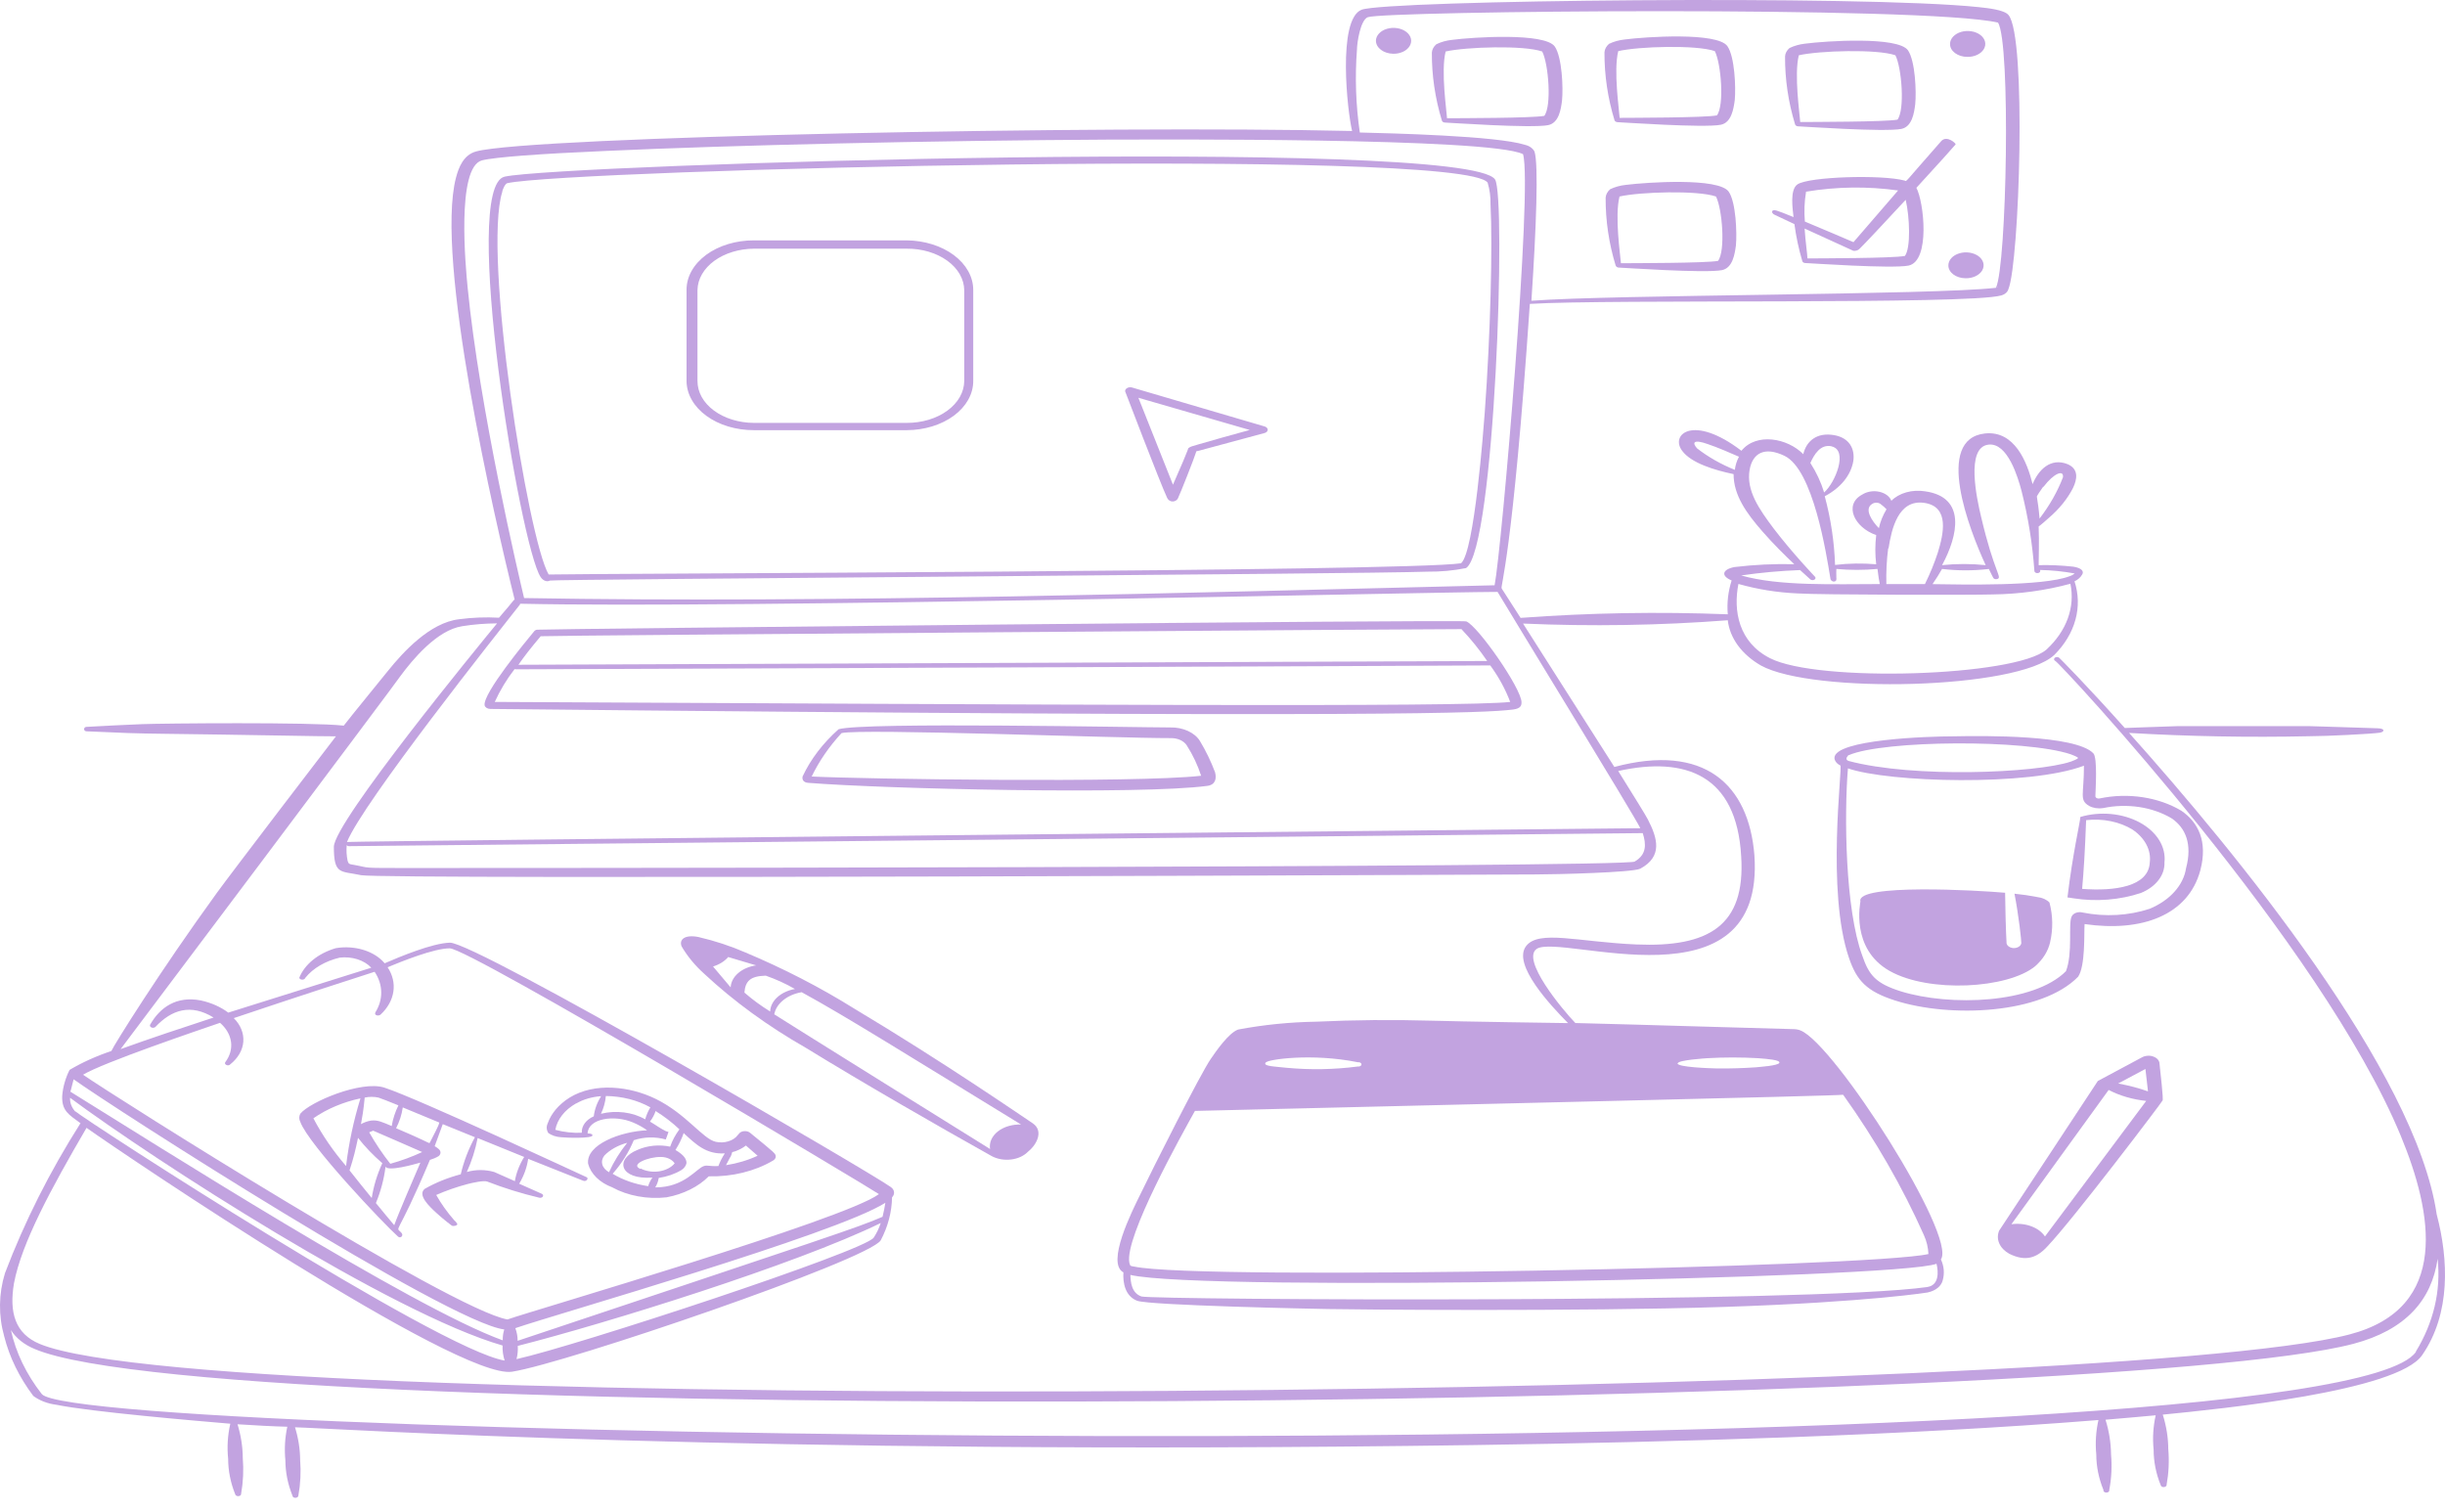
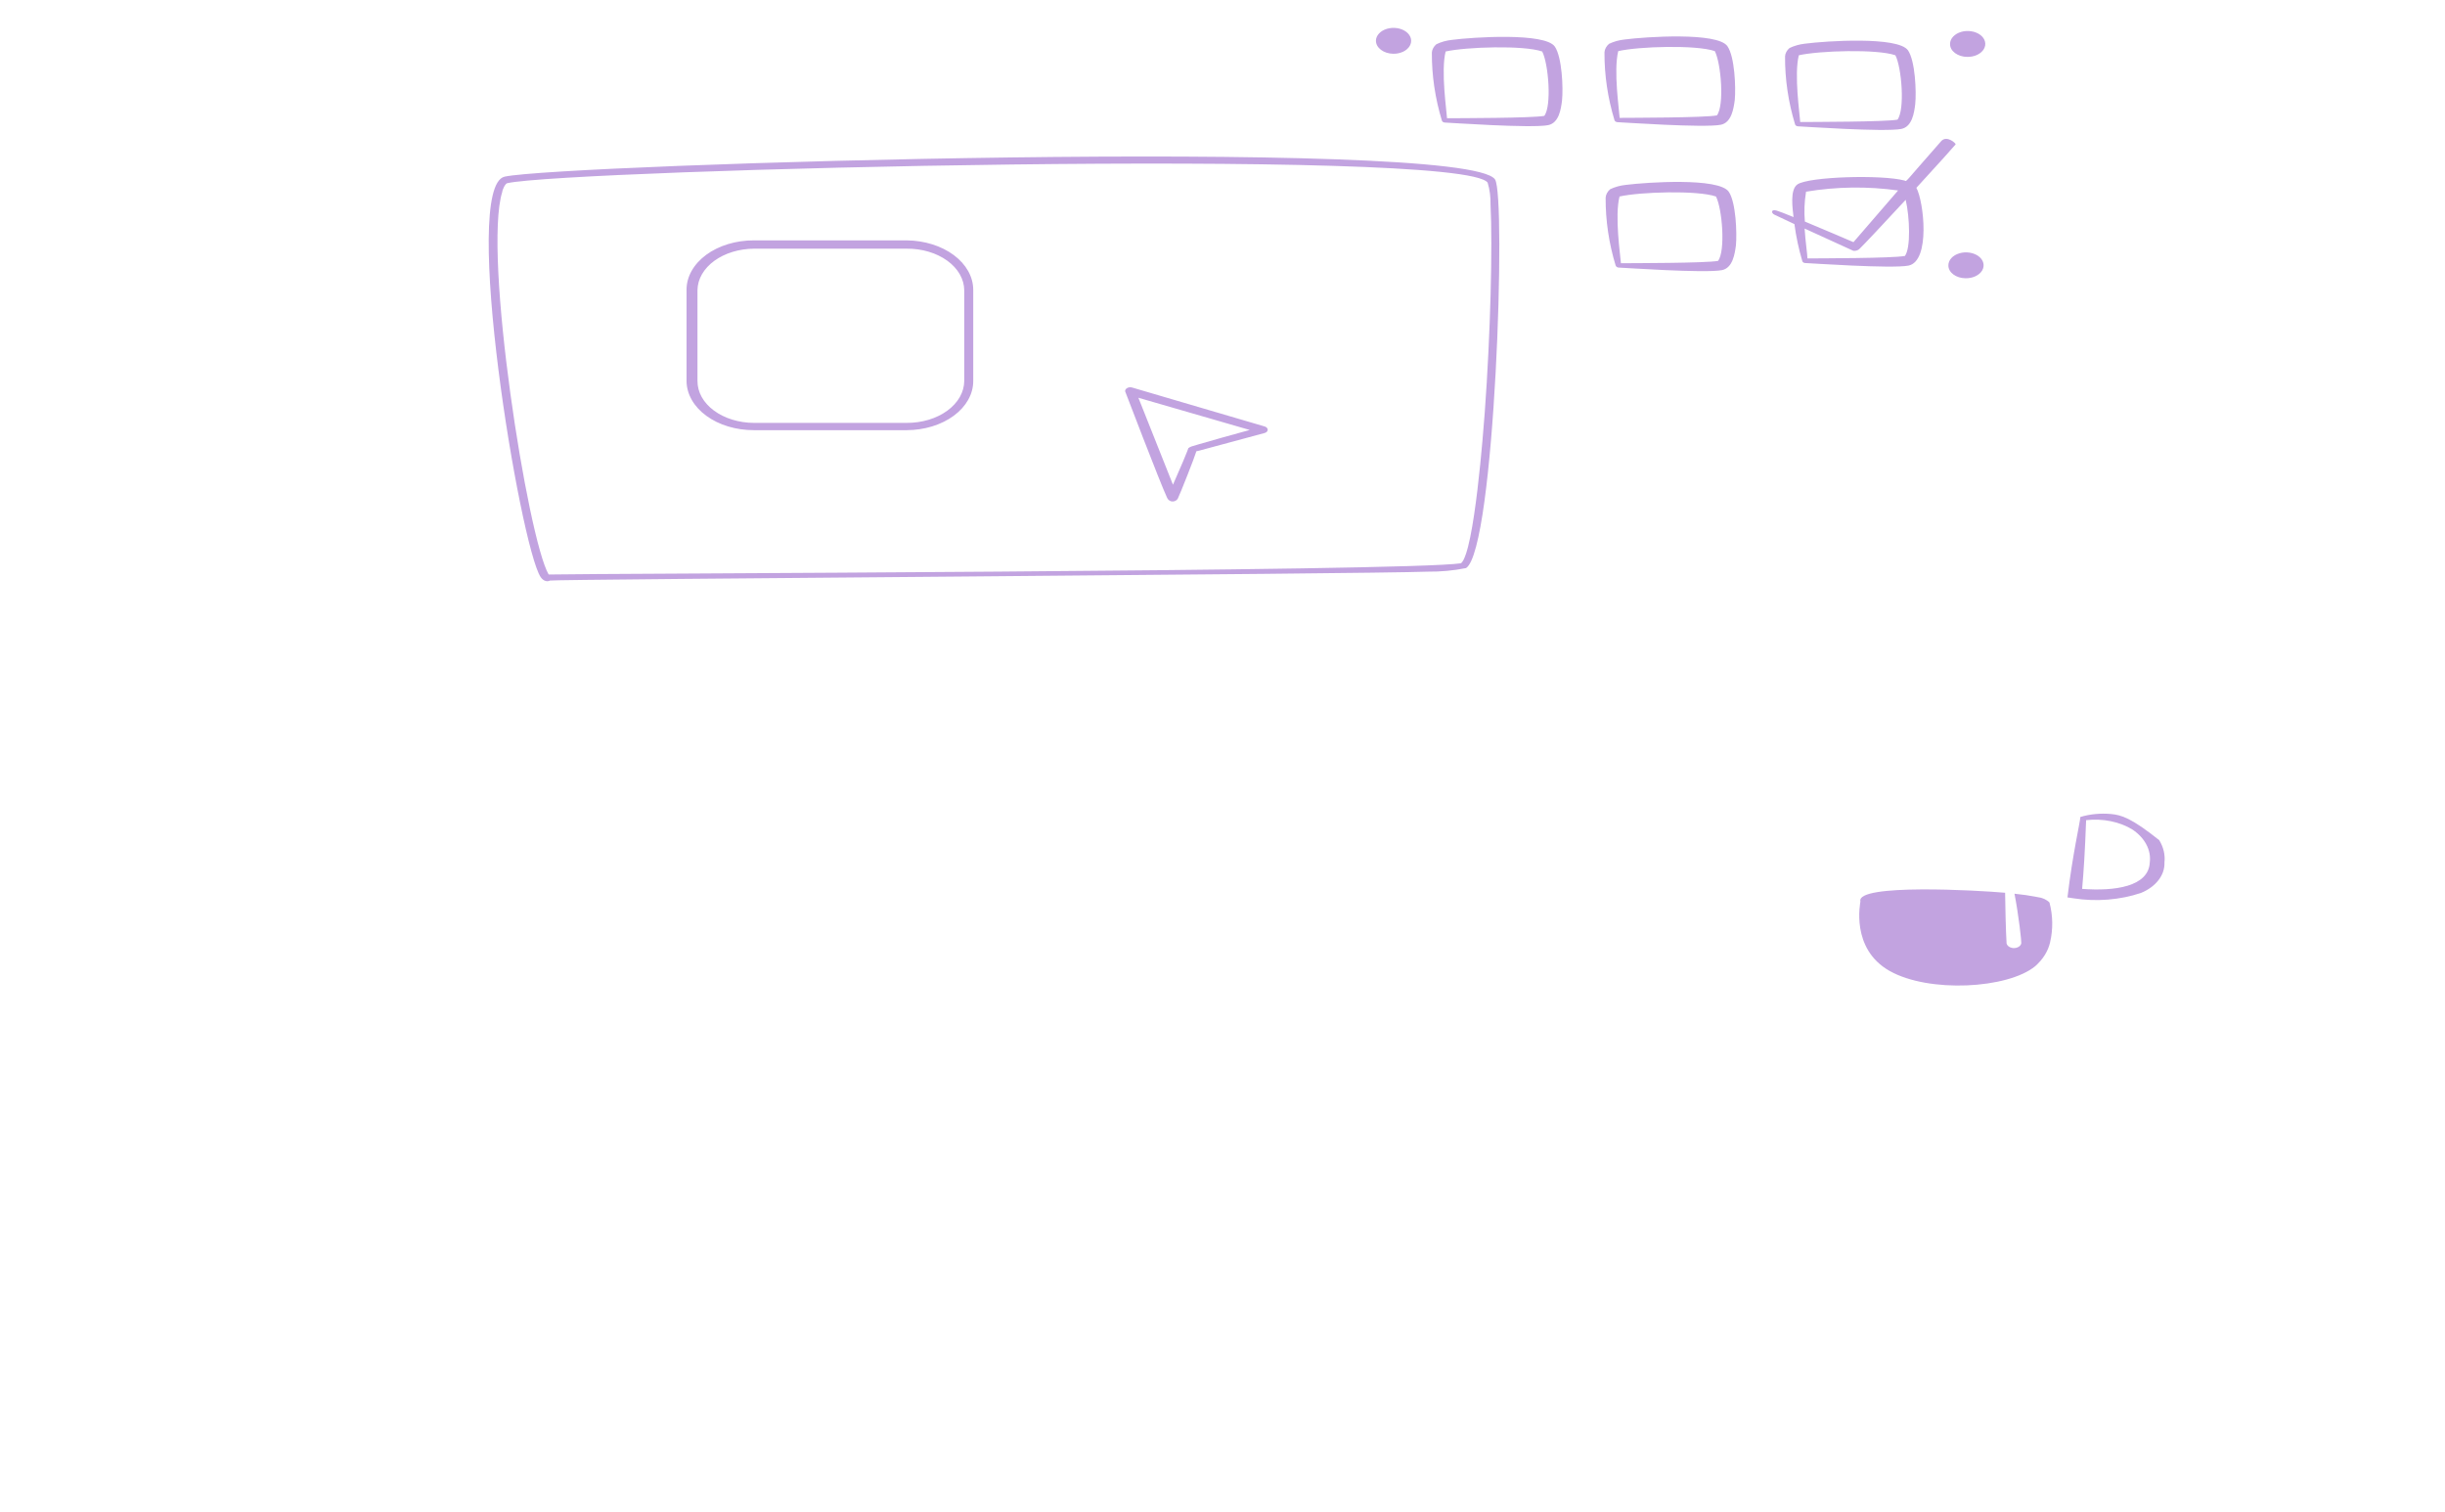
<svg xmlns="http://www.w3.org/2000/svg" width="97" height="60" viewBox="0 0 97 60" fill="none">
-   <path d="M22.25 45.116C22.444 45.138 23.505 45.176 23.505 45.041C23.505 44.962 23.311 44.966 23.311 44.966C23.337 44.366 24.373 44.216 25.113 44.531C25.317 44.617 25.505 44.721 25.674 44.842C24.628 44.883 23.24 45.408 23.332 46.169C23.385 46.368 23.498 46.555 23.663 46.717C23.828 46.879 24.041 47.011 24.286 47.103C24.592 47.271 24.94 47.393 25.311 47.461C25.681 47.53 26.067 47.543 26.444 47.501C27.117 47.375 27.709 47.08 28.118 46.668C29.043 46.69 29.948 46.468 30.669 46.042C30.7 46.024 30.725 46.002 30.743 45.977C30.762 45.952 30.773 45.924 30.776 45.896C30.776 45.764 30.776 45.772 29.756 44.939C29.727 44.916 29.691 44.897 29.65 44.886C29.61 44.875 29.566 44.871 29.523 44.875C29.48 44.878 29.439 44.889 29.403 44.907C29.367 44.925 29.338 44.949 29.317 44.977C29.3 44.993 29.284 45.011 29.271 45.029C29.19 45.141 29.059 45.229 28.9 45.278C28.741 45.328 28.564 45.335 28.399 45.299C27.889 45.191 27.23 44.197 26.031 43.604C24.985 43.087 23.582 42.933 22.592 43.548C22.166 43.817 21.863 44.176 21.725 44.576C21.669 44.699 21.68 44.833 21.755 44.951C21.889 45.046 22.064 45.104 22.25 45.116ZM24.169 46.507C24.029 46.433 23.932 46.324 23.897 46.2C23.862 46.077 23.892 45.948 23.98 45.839C24.206 45.609 24.521 45.435 24.883 45.337C24.591 45.701 24.351 46.087 24.169 46.488V46.507ZM28.975 45.914C29.098 45.644 28.975 45.738 29.179 45.671C29.334 45.614 29.474 45.538 29.593 45.446L30.057 45.851C29.672 46.03 29.247 46.157 28.802 46.226C28.853 46.128 28.934 45.978 28.975 45.896V45.914ZM27.128 44.958C27.613 45.404 28.016 45.802 28.756 45.757C28.65 45.918 28.565 46.087 28.501 46.259C28.128 46.278 28.077 46.214 27.929 46.259C27.638 46.342 27.159 47.111 25.995 47.107C26.068 46.988 26.114 46.861 26.133 46.732C26.462 46.683 26.77 46.576 27.031 46.421C27.143 46.349 27.215 46.251 27.235 46.143C27.235 46.012 27.174 45.843 26.797 45.622C26.937 45.403 27.048 45.174 27.128 44.939V44.958ZM25.414 46.376C24.965 46.199 25.73 45.888 26.225 45.899C26.339 45.9 26.45 45.924 26.546 45.969C26.641 46.014 26.718 46.079 26.766 46.154C26.698 46.235 26.608 46.305 26.502 46.359C26.396 46.413 26.276 46.451 26.149 46.47C26.023 46.489 25.892 46.489 25.766 46.469C25.639 46.45 25.519 46.411 25.414 46.357V46.376ZM26.016 44.081C26.362 44.297 26.677 44.54 26.955 44.804C26.793 45.021 26.67 45.251 26.587 45.491C26.373 45.445 26.148 45.433 25.927 45.454C25.706 45.476 25.493 45.53 25.302 45.614C24.368 45.989 24.587 46.811 25.883 46.717C25.807 46.825 25.75 46.939 25.715 47.058C25.197 46.982 24.713 46.814 24.306 46.567C24.668 46.154 24.95 45.706 25.143 45.236C25.342 45.169 25.556 45.132 25.774 45.126C25.993 45.121 26.21 45.148 26.414 45.206L26.521 44.909L26.409 44.872C26.169 44.752 26.062 44.658 25.786 44.497C25.889 44.36 25.966 44.214 26.016 44.062V44.081ZM24.036 43.481C24.675 43.489 25.293 43.647 25.802 43.931C25.71 44.083 25.642 44.243 25.597 44.407C25.353 44.266 25.064 44.172 24.758 44.133C24.451 44.094 24.137 44.112 23.842 44.186C23.95 43.958 24.015 43.721 24.036 43.481ZM22.868 43.773C23.15 43.611 23.49 43.513 23.847 43.488C23.689 43.74 23.591 44.01 23.556 44.287C23.404 44.354 23.28 44.45 23.196 44.565C23.113 44.68 23.073 44.809 23.082 44.939C22.724 44.954 22.367 44.914 22.031 44.823C22.107 44.407 22.404 44.029 22.857 43.773H22.868ZM15.244 43.147C14.326 42.854 12.285 43.721 11.912 44.186C11.859 44.288 11.859 44.402 11.912 44.504C12.234 45.401 15.234 48.566 15.79 49.057C15.887 49.147 16.02 49.023 15.933 48.918C15.668 48.596 15.698 49.244 17.056 46.016C17.181 45.979 17.299 45.929 17.403 45.866C17.45 45.827 17.476 45.777 17.476 45.725C17.476 45.673 17.45 45.623 17.403 45.584C17.357 45.542 17.303 45.505 17.245 45.472L17.566 44.598L18.842 45.116C18.584 45.59 18.396 46.082 18.28 46.586C17.766 46.722 17.284 46.917 16.852 47.163C16.551 47.407 17.025 47.857 17.321 48.127C17.617 48.397 17.867 48.581 17.923 48.622C17.979 48.663 18.158 48.622 18.143 48.554C18.11 48.5 18.067 48.45 18.015 48.404C17.739 48.088 17.501 47.754 17.306 47.407C17.702 47.233 18.121 47.087 18.556 46.972C18.714 46.931 19.204 46.818 19.337 46.878C19.991 47.132 20.674 47.344 21.378 47.512C21.406 47.522 21.439 47.523 21.468 47.515C21.498 47.508 21.522 47.492 21.536 47.471C21.549 47.45 21.551 47.426 21.541 47.404C21.53 47.382 21.508 47.364 21.48 47.354L20.597 46.961C20.785 46.648 20.905 46.315 20.954 45.974L23.133 46.841C23.266 46.897 23.368 46.743 23.271 46.702C23.174 46.661 16.561 43.571 15.244 43.147ZM14.469 43.544C14.647 43.505 14.837 43.505 15.015 43.544C15.132 43.582 15.418 43.694 15.806 43.852C15.675 44.117 15.586 44.393 15.54 44.673C15.198 44.531 14.994 44.422 14.724 44.456C14.577 44.48 14.439 44.529 14.321 44.598C14.372 44.306 14.418 44.081 14.469 43.544ZM12.428 44.369C12.957 43.999 13.599 43.726 14.3 43.574C14.028 44.459 13.837 45.356 13.729 46.259C13.214 45.66 12.78 45.026 12.433 44.366L12.428 44.369ZM14.744 47.523C14.464 47.182 14.158 46.803 13.867 46.432C14.04 45.896 14.096 45.648 14.204 45.142C14.483 45.498 14.806 45.834 15.168 46.147C14.962 46.593 14.822 47.055 14.749 47.523H14.744ZM15.637 48.603C15.454 48.389 15.219 48.101 14.913 47.729C15.107 47.259 15.235 46.775 15.295 46.286C15.408 46.484 16.408 46.199 16.678 46.124C16.479 46.586 15.785 48.191 15.642 48.603H15.637ZM15.484 46.169C15.168 45.767 14.889 45.35 14.647 44.921L14.806 44.857C14.877 44.887 16.622 45.644 16.75 45.704C16.352 45.89 15.93 46.046 15.489 46.169H15.484ZM17.015 45.344C16.632 45.157 16.112 44.928 15.714 44.759C15.85 44.494 15.939 44.217 15.979 43.934L17.428 44.534C17.403 44.677 17.229 44.969 17.046 45.344H17.015ZM20.393 46.844L19.607 46.496C19.258 46.394 18.869 46.394 18.52 46.496C18.718 46.057 18.861 45.607 18.949 45.149L20.796 45.899C20.607 46.205 20.482 46.53 20.424 46.863L20.393 46.844Z" fill="#9966CC" fill-opacity="0.6" />
-   <path d="M96.671 48.179C95.844 42.524 88.721 33.828 84.466 29.077C86.842 29.216 89.227 29.26 91.609 29.208C92.288 29.208 94.064 29.118 94.406 29.069C94.605 29.039 94.635 28.901 94.334 28.893C94.033 28.886 91.89 28.811 91.599 28.807H86.41C85.614 28.829 84.369 28.882 84.297 28.882C82.767 27.168 81.7 26.096 81.69 26.092C81.678 26.083 81.664 26.076 81.649 26.072C81.633 26.067 81.616 26.066 81.6 26.066C81.583 26.067 81.567 26.07 81.552 26.076C81.537 26.082 81.524 26.09 81.514 26.099C81.504 26.109 81.496 26.12 81.493 26.132C81.489 26.144 81.488 26.157 81.491 26.169C81.495 26.181 81.501 26.192 81.511 26.202C81.52 26.212 81.533 26.221 81.547 26.227C81.782 26.366 92.094 37.439 95.248 45.067C96.498 48.093 97.237 51.892 93.207 52.942C83.634 55.454 8.663 56.272 1.575 53.317C0.591 52.908 0.361 52.057 0.555 50.909C0.856 49.316 2.024 47.159 3.433 44.744C5.02 45.869 18.184 54.753 20.317 54.419C22.45 54.086 34.446 49.99 34.941 49.207C35.228 48.662 35.38 48.084 35.39 47.501C35.45 47.44 35.478 47.364 35.469 47.289C35.46 47.214 35.413 47.144 35.339 47.092C34.548 46.514 18.858 37.372 17.847 37.398C17.143 37.421 15.868 37.953 15.26 38.216C15.064 37.979 14.77 37.794 14.422 37.686C14.075 37.578 13.689 37.554 13.322 37.616C12.975 37.718 12.664 37.878 12.413 38.082C12.162 38.286 11.977 38.529 11.872 38.793C11.878 38.813 11.893 38.831 11.915 38.845C11.937 38.858 11.964 38.865 11.992 38.865C12.02 38.865 12.048 38.858 12.07 38.845C12.091 38.831 12.107 38.813 12.112 38.793C12.419 38.412 12.906 38.126 13.48 37.991C13.718 37.964 13.963 37.987 14.184 38.058C14.405 38.129 14.594 38.245 14.73 38.392L9.056 40.173C8.754 39.945 8.378 39.779 7.964 39.689C6.994 39.502 6.341 39.971 5.953 40.657C5.945 40.676 5.946 40.698 5.956 40.717C5.967 40.736 5.986 40.752 6.01 40.763C6.035 40.773 6.063 40.776 6.091 40.773C6.119 40.769 6.144 40.759 6.163 40.743C6.816 40.049 7.571 39.813 8.474 40.368C7.382 40.724 5.856 41.231 4.785 41.621C4.861 41.531 15.873 26.876 15.873 26.838C16.358 26.178 17.332 24.997 18.337 24.843C18.792 24.77 19.255 24.733 19.72 24.731C19.011 25.593 13.255 32.606 13.245 33.596C13.245 34.721 13.51 34.544 14.327 34.721C15.143 34.897 60.826 34.691 60.907 34.691C61.698 34.691 64.791 34.616 65.076 34.462C65.964 33.982 65.765 33.266 65.377 32.512C65.285 32.332 64.821 31.586 64.199 30.588C66.877 29.996 68.893 30.749 69.077 33.963C69.26 36.742 67.77 37.589 64.918 37.469C62.627 37.372 61.045 36.877 60.545 37.533C59.984 38.264 61.535 39.907 62.209 40.589C62.112 40.589 57.841 40.526 56.764 40.492C55.247 40.449 53.728 40.462 52.213 40.533C51.169 40.55 50.132 40.654 49.121 40.844C48.738 40.983 48.243 41.707 48.034 42.011C47.621 42.607 45.738 46.349 45.217 47.429C44.911 48.052 43.875 50.114 44.569 50.478C44.544 50.879 44.63 51.416 45.11 51.603C45.59 51.791 52.182 51.925 52.687 51.933C53.58 51.952 62.607 52.038 68.367 51.85C74.128 51.663 76.644 51.258 76.496 51.269C76.642 51.238 76.773 51.177 76.875 51.093C76.977 51.01 77.045 50.907 77.072 50.797C77.151 50.52 77.126 50.232 77.001 49.964C77.644 49.045 72.781 41.418 71.434 40.882C71.355 40.849 71.265 40.831 71.174 40.829C70.903 40.829 64.852 40.642 62.499 40.586C61.989 40.057 60.331 38.066 60.969 37.642C61.938 37.019 70.036 40.139 69.602 33.929C69.378 31.121 67.617 29.474 64.046 30.427C63.734 29.932 61.122 25.829 60.423 24.738C63.131 24.857 65.848 24.813 68.546 24.607C68.585 24.957 68.722 25.297 68.948 25.606C69.175 25.915 69.486 26.187 69.862 26.403C71.903 27.528 80.027 27.359 81.501 25.983C81.915 25.568 82.2 25.091 82.338 24.587C82.477 24.083 82.464 23.562 82.302 23.062C82.438 22.998 82.543 22.905 82.603 22.796C82.685 22.679 82.603 22.533 82.251 22.481C81.797 22.431 81.338 22.41 80.879 22.421C80.879 22.113 80.904 21.539 80.879 20.887C80.925 20.864 81.256 20.572 81.292 20.538C81.699 20.189 82.02 19.791 82.241 19.361C82.409 19.012 82.476 18.611 82.032 18.416C81.348 18.142 80.869 18.644 80.639 19.207C80.425 18.341 79.93 17.069 78.746 17.197C76.736 17.422 78.123 21.003 78.777 22.421C78.203 22.361 77.621 22.361 77.047 22.421C77.685 21.243 78.011 19.721 76.373 19.492C76.125 19.451 75.866 19.465 75.628 19.532C75.391 19.599 75.185 19.715 75.036 19.867C75.004 19.782 74.942 19.705 74.858 19.642C74.773 19.579 74.668 19.534 74.553 19.509C74.438 19.484 74.316 19.481 74.199 19.501C74.082 19.52 73.973 19.561 73.883 19.619C73.133 20.017 73.562 20.928 74.434 21.228C74.388 21.614 74.388 22.001 74.434 22.387C73.891 22.339 73.341 22.347 72.802 22.413C72.771 21.497 72.635 20.585 72.393 19.687C72.703 19.525 72.964 19.317 73.159 19.077C73.354 18.837 73.479 18.569 73.526 18.292C73.597 17.793 73.358 17.377 72.791 17.268C72.082 17.133 71.664 17.497 71.541 18.018C70.914 17.381 69.684 17.152 69.087 17.883C67.173 16.421 66.25 17.238 66.735 17.883C67.097 18.378 68.041 18.656 68.776 18.809C68.776 19.649 69.286 20.358 69.919 21.082C70.342 21.569 70.817 22.038 71.184 22.383C70.39 22.364 69.595 22.402 68.811 22.496C68.332 22.589 68.255 22.844 68.699 23.028C68.559 23.468 68.507 23.92 68.546 24.371C65.805 24.263 63.057 24.311 60.326 24.513C60.152 24.239 59.637 23.441 59.576 23.347C59.514 23.253 60.004 22.166 60.693 12.056C63.857 11.861 78.083 12.093 79.389 11.722C79.464 11.702 79.53 11.668 79.581 11.623C79.632 11.578 79.666 11.524 79.68 11.467C80.113 10.421 80.409 1.428 79.68 0.592C79.501 0.386 78.863 0.322 78.511 0.284C73.965 -0.203 54.994 0.007 54.019 0.386C53.045 0.764 53.458 4.462 53.642 5.197C43.789 4.964 21.037 5.418 18.893 6.007C18.383 6.142 18.194 6.656 18.092 7.042C17.245 10.256 19.623 20.598 20.419 23.793C20.368 23.793 20.419 23.793 19.797 24.506C19.27 24.477 18.74 24.497 18.22 24.566C17.056 24.697 15.985 25.878 15.393 26.613C15.368 26.651 13.862 28.488 13.638 28.788C12.357 28.642 6.402 28.698 5.647 28.728C4.892 28.758 4.117 28.799 3.433 28.837C3.31 28.837 3.3 29.009 3.433 29.013C4.861 29.077 5.387 29.099 6.494 29.111C9.204 29.141 13.199 29.223 13.327 29.212C13.061 29.553 9.132 34.691 8.607 35.418C6.321 38.568 4.525 41.452 4.418 41.696C3.824 41.894 3.267 42.146 2.759 42.446C2.595 42.776 2.497 43.122 2.468 43.473C2.443 44.077 2.739 44.223 3.193 44.561C1.974 46.479 0.973 48.469 0.198 50.508C-0.055 51.333 -0.066 52.188 0.167 53.017C0.376 53.845 0.765 54.643 1.32 55.379C1.57 55.566 1.893 55.689 2.244 55.732C3.586 56.009 7.744 56.365 9.137 56.482C9.032 56.94 9.003 57.406 9.051 57.869C9.052 58.347 9.147 58.822 9.331 59.279C9.333 59.291 9.338 59.302 9.345 59.312C9.353 59.322 9.363 59.33 9.375 59.337C9.387 59.345 9.401 59.35 9.416 59.353C9.43 59.356 9.446 59.357 9.461 59.356C9.477 59.355 9.492 59.352 9.505 59.346C9.519 59.34 9.531 59.333 9.541 59.324C9.55 59.315 9.558 59.305 9.562 59.294C9.566 59.283 9.568 59.272 9.566 59.261C9.648 58.793 9.67 58.321 9.632 57.85C9.629 57.398 9.559 56.946 9.423 56.504C10.127 56.549 10.806 56.587 11.398 56.602C11.304 57.039 11.278 57.484 11.321 57.925C11.323 58.403 11.418 58.878 11.602 59.336C11.602 59.358 11.614 59.38 11.636 59.397C11.658 59.413 11.688 59.422 11.719 59.422C11.75 59.422 11.78 59.413 11.802 59.397C11.824 59.38 11.837 59.358 11.837 59.336C11.921 58.868 11.945 58.396 11.908 57.925C11.905 57.488 11.836 57.051 11.704 56.624C12.842 56.643 29.588 57.749 58.509 57.329C66.26 57.217 75.577 56.954 83.251 56.336C83.15 56.788 83.121 57.247 83.165 57.704C83.167 58.181 83.263 58.654 83.451 59.111C83.447 59.123 83.447 59.136 83.451 59.149C83.455 59.161 83.463 59.173 83.474 59.183C83.485 59.193 83.499 59.201 83.515 59.206C83.531 59.212 83.548 59.215 83.565 59.215C83.583 59.215 83.6 59.212 83.616 59.206C83.632 59.201 83.645 59.193 83.656 59.183C83.667 59.173 83.675 59.161 83.679 59.149C83.683 59.136 83.684 59.123 83.68 59.111C83.769 58.644 83.793 58.171 83.751 57.7C83.746 57.237 83.672 56.776 83.532 56.324C84.099 56.279 85.41 56.159 85.522 56.148C85.422 56.598 85.394 57.055 85.44 57.509C85.441 57.987 85.535 58.462 85.721 58.919C85.725 58.942 85.74 58.963 85.764 58.977C85.789 58.992 85.82 58.999 85.851 58.996C85.882 58.994 85.911 58.982 85.93 58.964C85.95 58.946 85.959 58.923 85.956 58.901C86.04 58.434 86.062 57.964 86.022 57.494C86.019 57.032 85.945 56.572 85.803 56.122C88.104 55.893 95.14 55.196 96.1 53.752C97.232 52.105 97.141 49.964 96.671 48.179ZM50.238 42.142C50.294 42.041 52.004 41.767 53.871 42.142C53.888 42.139 53.906 42.139 53.923 42.142C53.94 42.145 53.956 42.151 53.969 42.159C53.983 42.167 53.994 42.178 54.001 42.189C54.009 42.201 54.013 42.213 54.013 42.226C54.013 42.239 54.009 42.252 54.001 42.263C53.994 42.275 53.983 42.285 53.969 42.293C53.956 42.301 53.94 42.307 53.923 42.31C53.906 42.313 53.888 42.313 53.871 42.311C52.941 42.432 51.992 42.45 51.055 42.363C50.616 42.311 50.06 42.307 50.223 42.142H50.238ZM76.47 51.059C71.75 51.719 45.676 51.569 45.284 51.434C44.891 51.299 44.855 50.864 44.845 50.579C47.672 51.254 75.291 50.733 76.827 50.137C76.909 50.467 76.929 50.995 76.455 51.059H76.47ZM66.566 42.183C66.566 42.056 67.689 41.984 67.74 41.981C68.407 41.943 69.078 41.943 69.745 41.981C70.118 42.011 70.633 42.048 70.592 42.164C70.551 42.281 69.781 42.329 69.648 42.344C69.15 42.378 68.649 42.393 68.148 42.389C67.811 42.382 66.531 42.337 66.551 42.183H66.566ZM73.123 43.432C74.4 45.219 75.471 47.082 76.327 49.001C76.436 49.243 76.496 49.495 76.506 49.751C74.205 50.276 47.682 50.816 44.998 50.249C44.87 50.223 44.835 50.249 44.804 50.092C44.61 49.072 46.881 45.018 47.406 44.073C57.06 43.837 73.021 43.473 73.108 43.432H73.123ZM68.827 18.641C68.269 18.415 67.762 18.127 67.326 17.786C67.127 17.564 67.173 17.411 67.76 17.621C68.128 17.744 68.643 17.966 68.99 18.119C68.901 18.286 68.846 18.462 68.827 18.641ZM81.073 19.312C81.481 18.772 81.884 18.618 81.843 18.937C81.624 19.507 81.312 20.056 80.915 20.572C80.884 20.197 80.848 19.946 80.807 19.698C80.828 19.646 80.93 19.488 81.057 19.312H81.073ZM78.904 22.574C79.006 22.788 79.073 22.916 79.078 22.923C79.083 22.934 79.092 22.943 79.102 22.952C79.113 22.96 79.126 22.966 79.14 22.971C79.154 22.976 79.17 22.978 79.185 22.978C79.201 22.978 79.216 22.976 79.231 22.972C79.455 22.908 79.124 22.754 78.593 20.493C78.435 19.818 77.965 17.737 78.894 17.639C79.649 17.557 80.057 18.933 80.2 19.477C80.465 20.525 80.635 21.585 80.71 22.649C80.71 22.67 80.72 22.69 80.738 22.706C80.756 22.722 80.782 22.733 80.81 22.736C80.838 22.739 80.866 22.735 80.89 22.724C80.914 22.712 80.932 22.695 80.94 22.676C80.942 22.654 80.942 22.633 80.94 22.612C81.401 22.622 81.86 22.668 82.308 22.751C82.251 22.799 82.179 22.838 82.098 22.863C81.027 23.268 77.787 23.189 76.669 23.174C76.822 22.949 76.929 22.777 77.047 22.571C77.657 22.644 78.278 22.645 78.889 22.574H78.904ZM74.924 21.753C75.041 21.003 75.302 19.807 76.332 19.949C77.363 20.092 77.103 21.191 76.878 21.926C76.74 22.347 76.57 22.763 76.368 23.171H74.837C74.825 22.698 74.849 22.224 74.909 21.753H74.924ZM74.276 19.991C74.3 19.974 74.328 19.961 74.359 19.953C74.39 19.945 74.423 19.942 74.455 19.943C74.488 19.945 74.52 19.952 74.549 19.963C74.578 19.975 74.603 19.99 74.623 20.009C74.704 20.069 74.778 20.134 74.843 20.204C74.698 20.444 74.596 20.696 74.541 20.954C74.276 20.684 73.934 20.193 74.276 19.991ZM72.669 17.711C73.332 17.864 72.812 19.147 72.368 19.537C72.245 19.133 72.062 18.741 71.822 18.367C71.97 18.037 72.22 17.606 72.669 17.707V17.711ZM71.414 22.616C71.664 22.848 71.827 22.991 71.827 22.991C71.847 23.005 71.874 23.014 71.903 23.015C71.931 23.017 71.959 23.01 71.981 22.997C72.004 22.984 72.019 22.966 72.025 22.945C72.03 22.925 72.025 22.904 72.011 22.886C72.011 22.886 71.108 21.941 70.362 20.962C69.801 20.212 69.266 19.462 69.413 18.633C69.531 17.981 70 17.703 70.791 18.082C71.934 18.622 72.454 21.952 72.618 22.957C72.619 22.983 72.632 23.008 72.654 23.029C72.676 23.05 72.706 23.065 72.74 23.073C72.878 23.073 72.858 22.964 72.853 22.912C72.847 22.859 72.853 22.597 72.853 22.571C73.395 22.621 73.943 22.621 74.485 22.571C74.516 22.844 74.552 23.058 74.577 23.171C72.766 23.171 70.577 23.261 69.077 22.829C69.848 22.717 70.629 22.646 71.414 22.616ZM68.969 23.167C69.716 23.379 70.502 23.506 71.301 23.542C72.204 23.602 78.353 23.609 79.052 23.583C80.106 23.57 81.15 23.427 82.139 23.159C82.234 23.62 82.198 24.09 82.034 24.54C81.87 24.989 81.581 25.409 81.185 25.773C79.945 26.842 72.103 27.086 70.22 26.111C68.98 25.484 68.755 24.232 68.969 23.163V23.167ZM64.857 34.177C64.964 34.428 16.311 34.439 16.261 34.436C14.22 34.436 14.73 34.436 14.046 34.312C13.862 34.282 13.827 34.282 13.791 34.151C13.748 33.945 13.736 33.736 13.755 33.528C13.766 33.543 13.783 33.556 13.804 33.563C13.826 33.571 13.85 33.573 13.873 33.569C13.873 33.569 64.842 33.059 65.173 33.052C65.311 33.491 65.331 33.899 64.857 34.177ZM79.21 11.418C79.21 11.418 79.241 11.381 79.251 11.392C79.261 11.403 79.21 11.414 79.185 11.418H79.21ZM53.835 1.961C53.835 1.717 53.968 0.794 54.264 0.682C54.938 0.434 76.343 0.224 79.266 0.896C79.777 1.683 79.613 10.529 79.185 11.418C76.674 11.707 64.04 11.684 60.755 11.932C60.953 8.981 61.04 6.494 60.877 6.011C60.845 5.948 60.794 5.891 60.728 5.844C60.662 5.798 60.582 5.764 60.494 5.744C59.377 5.388 55.172 5.287 53.948 5.257C53.789 4.162 53.751 3.06 53.835 1.961ZM18.552 11.403C18.475 10.616 18.097 6.641 19.118 6.363C19.628 6.232 21.424 6.101 24.032 5.988C29.027 5.759 36.9 5.576 44.064 5.538C45.656 5.538 59.106 5.452 60.423 6.116C60.811 7.413 59.571 21.828 59.295 23.219C47.238 23.508 32.951 23.943 20.792 23.726C20.587 22.867 19.026 16.241 18.552 11.403ZM20.633 23.977C20.634 23.968 20.634 23.959 20.633 23.951C29.231 24.146 56.137 23.497 59.413 23.482C59.775 24.101 64.862 32.396 65.076 32.857C65.02 32.857 13.832 33.367 13.765 33.404C14.408 31.822 19.725 25.132 20.633 23.977ZM34.66 49.102C34.283 49.642 22.843 53.399 20.491 53.92C20.536 53.748 20.553 53.571 20.541 53.395C24.016 52.511 31.558 50.174 34.941 48.52C34.876 48.722 34.782 48.919 34.66 49.105V49.102ZM35.012 48.273C33.992 48.715 33.017 49.023 20.536 53.193C20.537 53.023 20.506 52.854 20.445 52.691C22.077 52.128 33.15 48.974 35.124 47.718C35.099 47.879 35.063 48.074 35.012 48.277V48.273ZM8.729 40.578C8.975 40.791 9.126 41.053 9.165 41.33C9.203 41.607 9.126 41.886 8.944 42.131C8.862 42.224 9.056 42.322 9.137 42.224C9.445 41.977 9.628 41.66 9.653 41.325C9.678 40.991 9.544 40.661 9.275 40.391C11.755 39.554 14.194 38.767 14.862 38.553C15.03 38.803 15.119 39.077 15.124 39.355C15.13 39.633 15.051 39.909 14.893 40.162C14.832 40.282 15.015 40.327 15.102 40.248C15.383 39.986 15.557 39.671 15.606 39.34C15.655 39.008 15.576 38.673 15.378 38.373C15.929 38.144 17.215 37.623 17.842 37.623C18.628 37.623 34.573 47.156 34.869 47.373C33.538 48.382 21.174 51.978 20.133 52.346C17.939 51.971 4.55 43.507 3.295 42.637C4.076 42.161 7.852 40.878 8.729 40.578ZM2.907 42.809C4.499 43.953 17.781 52.473 20.006 52.743C19.961 52.884 19.941 53.029 19.945 53.174C16.373 51.892 6.168 45.397 2.79 43.308C2.805 43.308 2.882 42.941 2.923 42.809H2.907ZM2.984 44.096C2.84 43.934 2.768 43.744 2.78 43.552C6.117 46.027 15.536 52.113 19.939 53.38C19.93 53.581 19.958 53.782 20.021 53.977C17.404 53.545 3.331 44.403 2.999 44.096H2.984ZM95.85 53.628C92.553 58.435 3.106 57.179 1.657 55.304C1.043 54.52 0.628 53.659 0.433 52.766C0.629 53.082 0.958 53.345 1.371 53.516C8.882 56.729 83.609 55.889 93.365 53.313C95.431 52.766 96.472 51.584 96.707 49.938C96.845 51.202 96.547 52.471 95.839 53.628H95.85Z" fill="#9966CC" fill-opacity="0.6" />
-   <path d="M19.446 28.125C55.526 28.5 58.97 28.271 59.98 28.154C60.22 28.128 60.373 28.068 60.363 27.862C60.363 27.318 58.628 24.825 58.169 24.652C57.965 24.573 21.43 24.952 21.303 24.982C21.279 24.986 21.257 24.994 21.238 25.005C21.218 25.016 21.202 25.03 21.191 25.046C20.844 25.462 19.15 27.517 19.226 27.982C19.234 28.021 19.261 28.056 19.301 28.082C19.341 28.108 19.392 28.123 19.446 28.125ZM21.451 25.241C21.818 25.207 57.76 24.945 57.98 24.959C58.361 25.362 58.702 25.785 59 26.223C58.163 26.223 20.762 26.369 20.568 26.373C20.793 26.043 21.089 25.668 21.451 25.241ZM20.43 26.553C20.629 26.553 58.475 26.411 59.123 26.399C59.459 26.859 59.724 27.344 59.914 27.847C58.097 28.061 41.545 27.956 19.629 27.847C19.834 27.393 20.099 26.954 20.42 26.538L20.43 26.553ZM47.606 29.399C47.505 29.234 47.338 29.094 47.128 28.998C46.919 28.902 46.675 28.854 46.428 28.86C45.132 28.86 34.248 28.638 33.268 28.931C32.643 29.488 32.159 30.123 31.84 30.806C31.809 30.971 31.921 31.046 32.059 31.057C35.12 31.301 45.269 31.533 47.902 31.177C48.229 31.132 48.27 30.877 48.203 30.633C48.045 30.212 47.846 29.799 47.606 29.399ZM32.202 30.806C32.495 30.197 32.893 29.619 33.386 29.084C34.161 28.897 44.249 29.287 46.443 29.283C46.574 29.28 46.703 29.304 46.815 29.353C46.927 29.403 47.018 29.475 47.076 29.561C47.324 29.95 47.517 30.357 47.652 30.776C45.065 31.072 34.08 30.903 32.202 30.806ZM83.043 29.88C82.324 29.152 78.716 29.186 77.507 29.212C76.487 29.212 72.777 29.336 72.777 30.071C72.781 30.13 72.805 30.188 72.846 30.24C72.886 30.291 72.943 30.335 73.012 30.367C73.109 30.423 72.44 35.366 73.359 38.017C73.66 38.895 74.048 39.33 75.186 39.693C77.369 40.391 80.992 40.237 82.446 38.748C82.737 38.313 82.676 37.046 82.701 36.66C84.962 36.989 86.814 36.315 87.294 34.526C87.595 33.374 87.207 32.621 86.539 32.163C86.092 31.896 85.564 31.712 85 31.627C84.436 31.542 83.852 31.559 83.299 31.676C83.279 31.68 83.258 31.682 83.238 31.68C83.218 31.677 83.199 31.672 83.183 31.663C83.166 31.654 83.153 31.642 83.144 31.629C83.134 31.616 83.13 31.601 83.13 31.586C83.13 31.387 83.227 30.041 83.043 29.88ZM73.349 29.958C74.726 29.366 80.339 29.321 82.15 29.924C82.212 29.947 82.441 30.033 82.441 30.071C82.441 30.108 82.207 30.198 82.15 30.217C80.783 30.671 75.9 30.877 73.333 30.187C73.155 30.116 73.333 29.973 73.333 29.958H73.349ZM83.441 32.058C83.905 31.96 84.394 31.946 84.867 32.017C85.34 32.088 85.782 32.243 86.156 32.467C86.707 32.842 86.983 33.487 86.727 34.443C86.677 34.776 86.52 35.095 86.27 35.374C86.02 35.654 85.684 35.886 85.288 36.052C84.452 36.329 83.509 36.382 82.625 36.202C82.582 36.19 82.535 36.185 82.489 36.188C82.443 36.19 82.398 36.199 82.357 36.214C82.316 36.23 82.279 36.251 82.25 36.278C82.22 36.304 82.199 36.334 82.186 36.367C82.048 36.652 82.242 37.803 81.962 38.531C80.671 39.817 77.369 39.933 75.415 39.33C74.425 39.018 74.15 38.696 73.884 37.919C73.201 36.078 73.16 32.328 73.313 30.483C74.92 31.042 80.487 31.203 82.676 30.378C82.676 31.541 82.482 31.736 82.88 31.972C82.957 32.015 83.046 32.044 83.14 32.059C83.234 32.074 83.332 32.074 83.426 32.058H83.441ZM33.876 40.005C32.535 39.169 31.094 38.426 29.569 37.785C28.982 37.53 28.357 37.325 27.706 37.173C27.161 37.068 26.931 37.275 27.043 37.548C27.273 37.941 27.577 38.309 27.946 38.639C29.12 39.732 30.471 40.715 31.967 41.568C34.243 42.967 37.192 44.662 39.345 45.866C39.455 45.925 39.58 45.967 39.712 45.99C39.844 46.013 39.981 46.016 40.115 46C40.249 45.983 40.377 45.948 40.492 45.894C40.607 45.841 40.706 45.771 40.784 45.69C41.162 45.386 41.397 44.853 40.973 44.565C40.483 44.242 37.488 42.168 33.876 40.005ZM28.987 39.172L28.288 38.343C28.537 38.267 28.747 38.136 28.89 37.968L29.998 38.298C29.72 38.339 29.469 38.447 29.285 38.606C29.102 38.764 28.997 38.964 28.987 39.172ZM30.554 40.128C30.185 39.9 29.844 39.649 29.533 39.378C29.569 38.925 29.763 38.722 30.38 38.707C30.792 38.851 31.18 39.029 31.538 39.236C31.264 39.285 31.019 39.399 30.841 39.56C30.663 39.721 30.562 39.921 30.554 40.128ZM39.279 45.584C38.713 45.236 31.181 40.541 30.717 40.241C30.756 40.031 30.881 39.834 31.075 39.678C31.269 39.521 31.523 39.411 31.804 39.363C33.564 40.323 36.095 41.913 40.509 44.613C40.337 44.607 40.165 44.628 40.006 44.676C39.846 44.723 39.703 44.796 39.586 44.888C39.469 44.981 39.381 45.091 39.328 45.211C39.275 45.332 39.258 45.459 39.279 45.584ZM79.711 49.739C80.349 50.058 80.793 49.912 81.206 49.469C82.227 48.404 85.799 43.691 85.799 43.653C85.799 43.616 85.84 43.687 85.671 42.172C85.664 42.115 85.636 42.06 85.59 42.014C85.544 41.968 85.482 41.932 85.411 41.909C85.339 41.886 85.261 41.878 85.184 41.886C85.106 41.893 85.033 41.916 84.972 41.951L83.227 42.885C83.227 42.885 79.354 48.768 79.313 48.821C79.243 48.985 79.244 49.162 79.315 49.326C79.386 49.491 79.525 49.635 79.711 49.739ZM85.115 42.408C85.146 42.682 85.186 43.046 85.217 43.297C84.838 43.164 84.441 43.059 84.033 42.986L85.115 42.408ZM83.656 43.241C84.098 43.471 84.609 43.62 85.146 43.676C85.069 43.773 81.171 49.001 81.13 49.053C81.011 48.876 80.817 48.733 80.576 48.645C80.335 48.558 80.062 48.531 79.798 48.569C80.196 48.026 83.513 43.428 83.656 43.241Z" fill="#9966CC" fill-opacity="0.6" />
-   <path d="M81.308 35.804C81.253 35.748 81.183 35.7 81.103 35.663C81.022 35.626 80.932 35.602 80.839 35.591C80.537 35.531 80.23 35.486 79.92 35.456C80.094 36.348 80.196 37.331 80.191 37.417C80.183 37.474 80.145 37.526 80.085 37.563C80.024 37.599 79.947 37.617 79.869 37.612C79.791 37.605 79.72 37.576 79.67 37.532C79.621 37.487 79.597 37.429 79.604 37.372C79.604 37.308 79.573 37.049 79.548 35.418C78.527 35.324 73.614 35.043 73.808 35.763C73.808 35.801 73.404 37.638 74.966 38.519C76.527 39.401 79.65 39.228 80.742 38.332C81.052 38.059 81.256 37.73 81.334 37.379C81.454 36.858 81.445 36.324 81.308 35.804ZM82.533 32.411C82.533 32.579 82.227 33.869 82.022 35.602L82.267 35.639C83.165 35.779 84.1 35.705 84.936 35.426C85.228 35.307 85.469 35.131 85.633 34.918C85.798 34.705 85.88 34.463 85.87 34.218C85.904 33.914 85.832 33.608 85.661 33.33C85.489 33.052 85.223 32.81 84.888 32.629C84.554 32.448 84.162 32.333 83.749 32.294C83.337 32.256 82.918 32.296 82.533 32.411ZM82.762 32.538C83.088 32.5 83.421 32.514 83.739 32.579C84.056 32.643 84.352 32.757 84.604 32.913C84.847 33.077 85.035 33.279 85.153 33.505C85.272 33.731 85.318 33.973 85.288 34.214C85.242 35.178 83.895 35.362 82.604 35.264C82.665 34.582 82.716 33.798 82.762 32.538ZM77.298 10.526C77.296 10.592 77.313 10.659 77.347 10.721C77.38 10.783 77.43 10.839 77.494 10.887C77.558 10.935 77.633 10.973 77.717 10.999C77.801 11.025 77.89 11.039 77.981 11.039C78.12 11.042 78.257 11.013 78.374 10.958C78.491 10.903 78.583 10.824 78.638 10.73C78.693 10.636 78.709 10.533 78.684 10.432C78.659 10.332 78.594 10.239 78.496 10.166C78.399 10.094 78.275 10.043 78.139 10.023C78.003 10.002 77.861 10.011 77.733 10.05C77.604 10.088 77.494 10.154 77.416 10.239C77.339 10.324 77.298 10.424 77.298 10.526ZM21.451 22.897C21.568 23.066 21.721 23.084 21.818 23.032C21.915 22.979 54.229 22.773 56.632 22.679C57.149 22.685 57.665 22.637 58.163 22.537C59.311 21.787 59.76 7.766 59.311 7.117C58.163 5.433 22.231 6.517 20.022 7.008C18.262 7.398 20.639 21.701 21.451 22.897ZM19.925 7.616C19.925 7.548 20.037 7.286 20.124 7.267C22.568 6.727 58.056 5.838 59.02 7.248C59.103 7.53 59.14 7.818 59.133 8.107C59.219 9.742 59.133 13.244 58.903 16.383C58.857 16.983 58.495 21.899 57.964 22.346C55.847 22.676 23.216 22.751 21.767 22.792C20.94 21.382 19.154 10.091 19.925 7.616ZM78.048 2.257C78.186 2.259 78.323 2.231 78.44 2.176C78.556 2.121 78.648 2.042 78.704 1.948C78.759 1.855 78.775 1.752 78.751 1.651C78.726 1.551 78.661 1.458 78.564 1.385C78.468 1.312 78.344 1.262 78.208 1.241C78.073 1.22 77.931 1.228 77.803 1.266C77.674 1.304 77.564 1.37 77.485 1.454C77.407 1.538 77.365 1.637 77.364 1.739C77.362 1.806 77.378 1.873 77.411 1.936C77.445 1.998 77.495 2.055 77.558 2.103C77.622 2.151 77.698 2.19 77.782 2.216C77.866 2.243 77.956 2.256 78.048 2.257Z" fill="#9966CC" fill-opacity="0.6" />
+   <path d="M81.308 35.804C81.253 35.748 81.183 35.7 81.103 35.663C81.022 35.626 80.932 35.602 80.839 35.591C80.537 35.531 80.23 35.486 79.92 35.456C80.094 36.348 80.196 37.331 80.191 37.417C80.183 37.474 80.145 37.526 80.085 37.563C80.024 37.599 79.947 37.617 79.869 37.612C79.791 37.605 79.72 37.576 79.67 37.532C79.621 37.487 79.597 37.429 79.604 37.372C79.604 37.308 79.573 37.049 79.548 35.418C78.527 35.324 73.614 35.043 73.808 35.763C73.808 35.801 73.404 37.638 74.966 38.519C76.527 39.401 79.65 39.228 80.742 38.332C81.052 38.059 81.256 37.73 81.334 37.379C81.454 36.858 81.445 36.324 81.308 35.804ZM82.533 32.411C82.533 32.579 82.227 33.869 82.022 35.602L82.267 35.639C83.165 35.779 84.1 35.705 84.936 35.426C85.228 35.307 85.469 35.131 85.633 34.918C85.798 34.705 85.88 34.463 85.87 34.218C85.904 33.914 85.832 33.608 85.661 33.33C84.554 32.448 84.162 32.333 83.749 32.294C83.337 32.256 82.918 32.296 82.533 32.411ZM82.762 32.538C83.088 32.5 83.421 32.514 83.739 32.579C84.056 32.643 84.352 32.757 84.604 32.913C84.847 33.077 85.035 33.279 85.153 33.505C85.272 33.731 85.318 33.973 85.288 34.214C85.242 35.178 83.895 35.362 82.604 35.264C82.665 34.582 82.716 33.798 82.762 32.538ZM77.298 10.526C77.296 10.592 77.313 10.659 77.347 10.721C77.38 10.783 77.43 10.839 77.494 10.887C77.558 10.935 77.633 10.973 77.717 10.999C77.801 11.025 77.89 11.039 77.981 11.039C78.12 11.042 78.257 11.013 78.374 10.958C78.491 10.903 78.583 10.824 78.638 10.73C78.693 10.636 78.709 10.533 78.684 10.432C78.659 10.332 78.594 10.239 78.496 10.166C78.399 10.094 78.275 10.043 78.139 10.023C78.003 10.002 77.861 10.011 77.733 10.05C77.604 10.088 77.494 10.154 77.416 10.239C77.339 10.324 77.298 10.424 77.298 10.526ZM21.451 22.897C21.568 23.066 21.721 23.084 21.818 23.032C21.915 22.979 54.229 22.773 56.632 22.679C57.149 22.685 57.665 22.637 58.163 22.537C59.311 21.787 59.76 7.766 59.311 7.117C58.163 5.433 22.231 6.517 20.022 7.008C18.262 7.398 20.639 21.701 21.451 22.897ZM19.925 7.616C19.925 7.548 20.037 7.286 20.124 7.267C22.568 6.727 58.056 5.838 59.02 7.248C59.103 7.53 59.14 7.818 59.133 8.107C59.219 9.742 59.133 13.244 58.903 16.383C58.857 16.983 58.495 21.899 57.964 22.346C55.847 22.676 23.216 22.751 21.767 22.792C20.94 21.382 19.154 10.091 19.925 7.616ZM78.048 2.257C78.186 2.259 78.323 2.231 78.44 2.176C78.556 2.121 78.648 2.042 78.704 1.948C78.759 1.855 78.775 1.752 78.751 1.651C78.726 1.551 78.661 1.458 78.564 1.385C78.468 1.312 78.344 1.262 78.208 1.241C78.073 1.22 77.931 1.228 77.803 1.266C77.674 1.304 77.564 1.37 77.485 1.454C77.407 1.538 77.365 1.637 77.364 1.739C77.362 1.806 77.378 1.873 77.411 1.936C77.445 1.998 77.495 2.055 77.558 2.103C77.622 2.151 77.698 2.19 77.782 2.216C77.866 2.243 77.956 2.256 78.048 2.257Z" fill="#9966CC" fill-opacity="0.6" />
  <path d="M29.911 17.066H35.973C36.674 17.064 37.346 16.857 37.841 16.492C38.335 16.126 38.612 15.631 38.611 15.116V11.501C38.611 10.984 38.334 10.488 37.84 10.12C37.347 9.753 36.676 9.543 35.973 9.536H29.911C29.559 9.535 29.211 9.585 28.886 9.683C28.561 9.782 28.266 9.926 28.017 10.109C27.769 10.292 27.572 10.509 27.438 10.748C27.304 10.986 27.236 11.242 27.237 11.501V15.116C27.239 15.373 27.309 15.627 27.444 15.864C27.579 16.101 27.776 16.317 28.025 16.498C28.273 16.679 28.567 16.822 28.891 16.92C29.215 17.017 29.561 17.067 29.911 17.066ZM27.671 11.501C27.68 11.067 27.92 10.654 28.338 10.348C28.757 10.043 29.321 9.87 29.911 9.866H35.973C36.271 9.863 36.566 9.904 36.843 9.986C37.119 10.068 37.37 10.19 37.582 10.343C37.794 10.497 37.963 10.68 38.078 10.882C38.193 11.084 38.253 11.301 38.254 11.52V15.116C38.252 15.335 38.192 15.552 38.077 15.754C37.962 15.956 37.793 16.139 37.581 16.294C37.37 16.448 37.118 16.57 36.843 16.653C36.566 16.736 36.271 16.778 35.973 16.777H29.911C29.616 16.776 29.323 16.732 29.051 16.648C28.778 16.564 28.531 16.442 28.323 16.287C28.115 16.133 27.95 15.95 27.838 15.749C27.727 15.548 27.67 15.333 27.671 15.116V11.501ZM46.3 19.743C46.402 19.965 46.657 19.916 46.729 19.777C46.826 19.578 47.392 18.149 47.464 17.902C47.857 17.812 46.749 18.093 50.173 17.178C50.209 17.168 50.239 17.15 50.261 17.127C50.282 17.104 50.294 17.077 50.294 17.049C50.294 17.021 50.282 16.994 50.261 16.971C50.239 16.947 50.209 16.93 50.173 16.919L44.928 15.378C44.895 15.367 44.86 15.362 44.824 15.364C44.789 15.366 44.755 15.375 44.725 15.39C44.696 15.405 44.672 15.425 44.657 15.449C44.641 15.472 44.634 15.498 44.637 15.524C44.637 15.524 46.02 19.147 46.3 19.743ZM45.163 15.78L49.581 17.058C48.989 17.22 47.989 17.497 47.51 17.64C47.295 17.7 47.209 17.726 47.157 17.774C47.106 17.823 47.285 17.531 46.535 19.23L45.163 15.78ZM57.204 4.785C57.21 4.807 57.227 4.827 57.251 4.842C57.276 4.856 57.306 4.864 57.337 4.863C57.444 4.863 60.746 5.096 61.419 4.965C61.853 4.878 61.929 4.316 61.97 3.986C62.021 3.487 61.97 2.265 61.684 1.848C61.297 1.286 58.434 1.473 57.602 1.582C57.382 1.605 57.171 1.664 56.985 1.755C56.877 1.847 56.814 1.963 56.806 2.085C56.801 2.993 56.935 3.898 57.204 4.785ZM57.352 2.043C58.159 1.86 60.455 1.788 61.184 2.043C61.434 2.531 61.567 4.207 61.266 4.597C60.791 4.687 57.893 4.687 57.408 4.691C57.393 4.398 57.158 2.82 57.352 2.043ZM64.052 4.77C64.059 4.792 64.076 4.812 64.1 4.826C64.124 4.84 64.154 4.848 64.185 4.848C64.292 4.848 67.593 5.081 68.267 4.95C68.7 4.863 68.777 4.301 68.823 3.971C68.869 3.472 68.823 2.25 68.532 1.833C68.144 1.267 65.282 1.458 64.45 1.567C64.23 1.591 64.019 1.65 63.833 1.74C63.727 1.833 63.664 1.948 63.654 2.07C63.649 2.978 63.783 3.883 64.052 4.77ZM64.2 2.028C65.006 1.841 67.302 1.773 68.032 2.028C68.282 2.516 68.415 4.192 68.114 4.578C67.639 4.672 64.741 4.672 64.256 4.676C64.241 4.383 64.006 2.805 64.2 2.028ZM71.216 4.935C71.222 4.957 71.239 4.977 71.263 4.992C71.287 5.006 71.317 5.014 71.349 5.013C71.456 5.013 74.757 5.246 75.431 5.115C75.864 5.028 75.941 4.466 75.982 4.136C76.033 3.637 75.982 2.415 75.696 1.998C75.308 1.436 72.446 1.623 71.614 1.732C71.394 1.756 71.183 1.815 70.996 1.905C70.888 1.997 70.826 2.113 70.818 2.235C70.813 3.143 70.946 4.048 71.216 4.935ZM71.364 2.193C72.17 2.01 74.466 1.938 75.196 2.193C75.446 2.681 75.579 4.357 75.278 4.747C74.803 4.837 71.905 4.837 71.42 4.841C71.405 4.548 71.17 2.97 71.364 2.193ZM64.098 10.537C64.134 10.612 64.215 10.62 64.231 10.616C64.343 10.616 67.639 10.848 68.313 10.717C68.746 10.631 68.823 10.068 68.869 9.738C68.915 9.24 68.869 8.017 68.583 7.605C68.19 7.038 65.328 7.23 64.501 7.335C64.279 7.358 64.066 7.417 63.879 7.507C63.772 7.601 63.709 7.718 63.7 7.841C63.695 8.748 63.829 9.652 64.098 10.537ZM64.251 7.796C65.057 7.612 67.348 7.541 68.078 7.796C68.328 8.283 68.461 9.96 68.159 10.35C67.685 10.44 64.792 10.44 64.307 10.443C64.287 10.151 64.052 8.572 64.251 7.796ZM76.028 7.451C76.844 6.566 77.558 5.767 77.584 5.73C77.609 5.692 77.237 5.355 77.017 5.595C75.456 7.361 75.67 7.192 75.558 7.162C74.66 6.922 71.762 7.005 71.308 7.316C71.002 7.526 71.119 8.287 71.155 8.613C70.828 8.478 70.578 8.381 70.486 8.355C70.251 8.287 70.267 8.456 70.394 8.516L71.19 8.891C71.255 9.384 71.359 9.873 71.502 10.357C71.507 10.38 71.523 10.4 71.547 10.415C71.572 10.43 71.603 10.437 71.634 10.436C71.742 10.436 75.043 10.668 75.716 10.537C76.594 10.357 76.323 7.991 76.028 7.451ZM71.65 7.605C72.85 7.404 74.094 7.387 75.303 7.556L73.532 9.607C73.354 9.532 72.4 9.12 71.604 8.79C71.57 8.398 71.585 8.005 71.65 7.616V7.605ZM75.563 10.155C75.084 10.248 72.191 10.248 71.706 10.252C71.706 10.102 71.629 9.611 71.594 9.067L73.532 9.952C73.582 9.956 73.631 9.95 73.675 9.934C73.719 9.918 73.757 9.893 73.782 9.862C73.946 9.708 74.767 8.831 75.604 7.927C75.762 8.602 75.813 9.832 75.573 10.155H75.563ZM55.276 2.133C55.414 2.135 55.55 2.106 55.666 2.051C55.782 1.995 55.874 1.916 55.928 1.822C55.983 1.729 55.998 1.625 55.973 1.525C55.948 1.425 55.882 1.333 55.785 1.26C55.689 1.188 55.565 1.138 55.429 1.117C55.294 1.096 55.153 1.105 55.024 1.143C54.896 1.181 54.786 1.246 54.708 1.331C54.63 1.415 54.588 1.514 54.587 1.616C54.587 1.751 54.659 1.881 54.788 1.978C54.916 2.075 55.092 2.13 55.276 2.133Z" fill="#9966CC" fill-opacity="0.6" />
</svg>